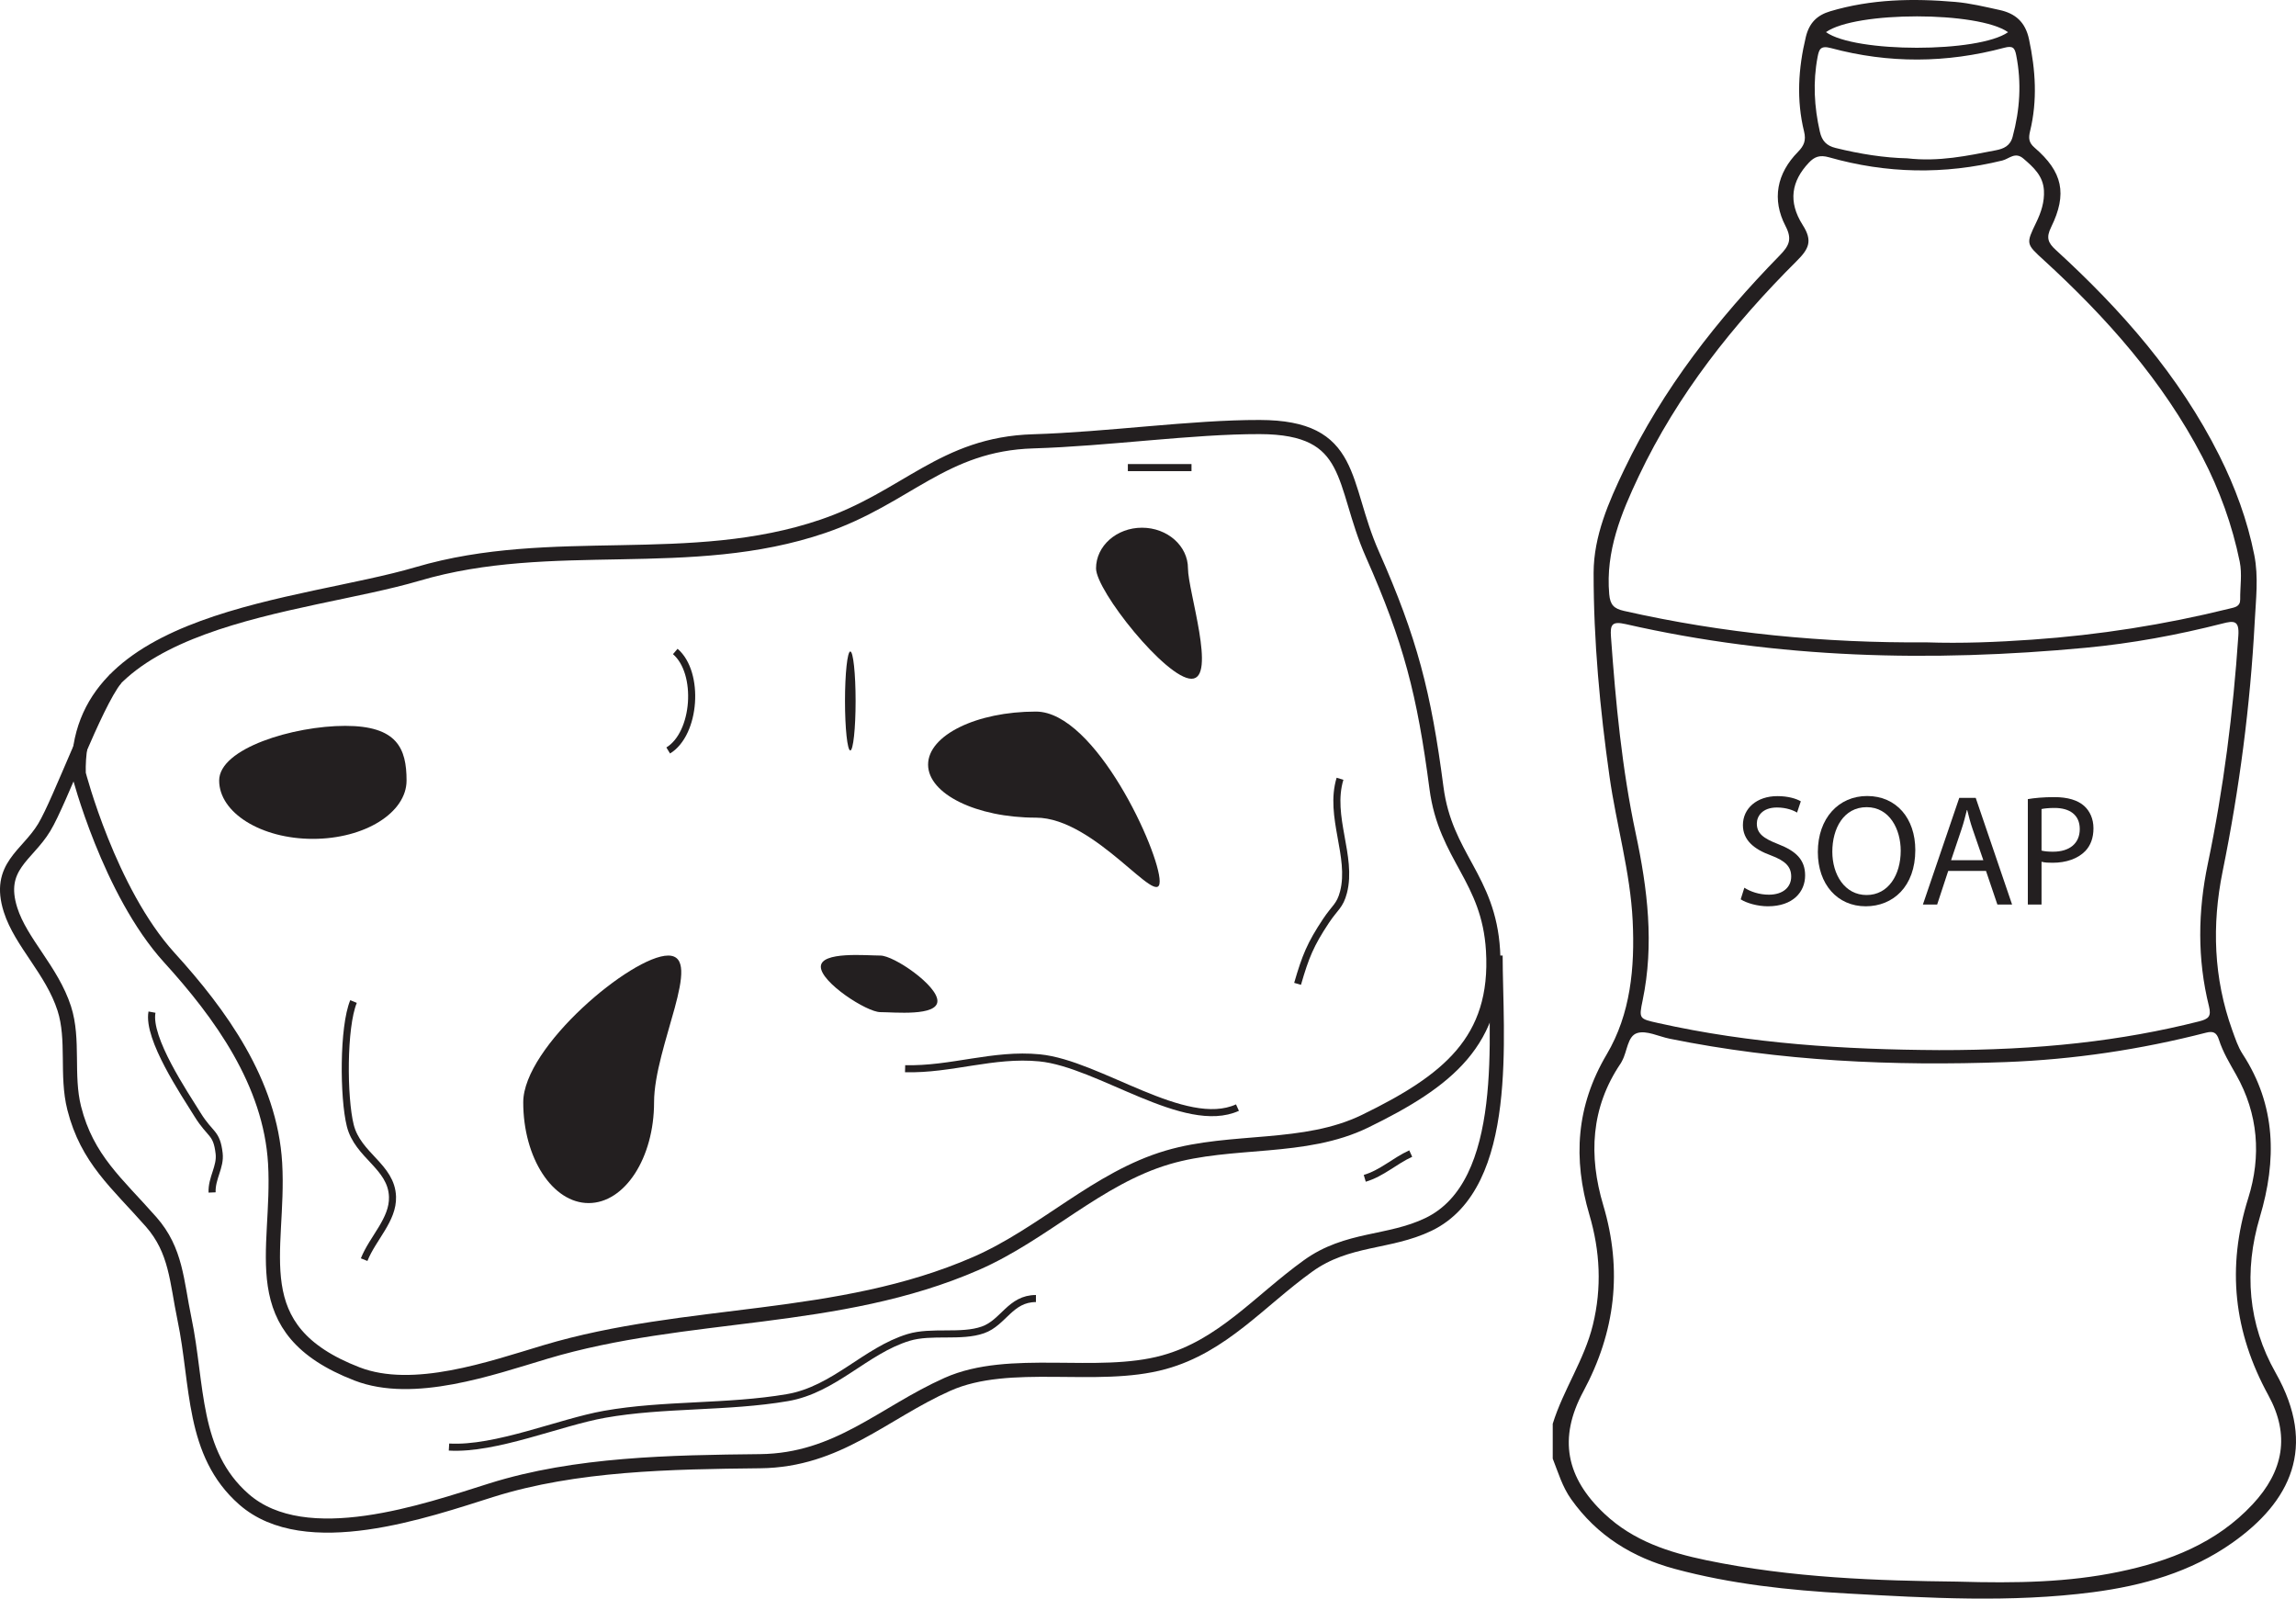
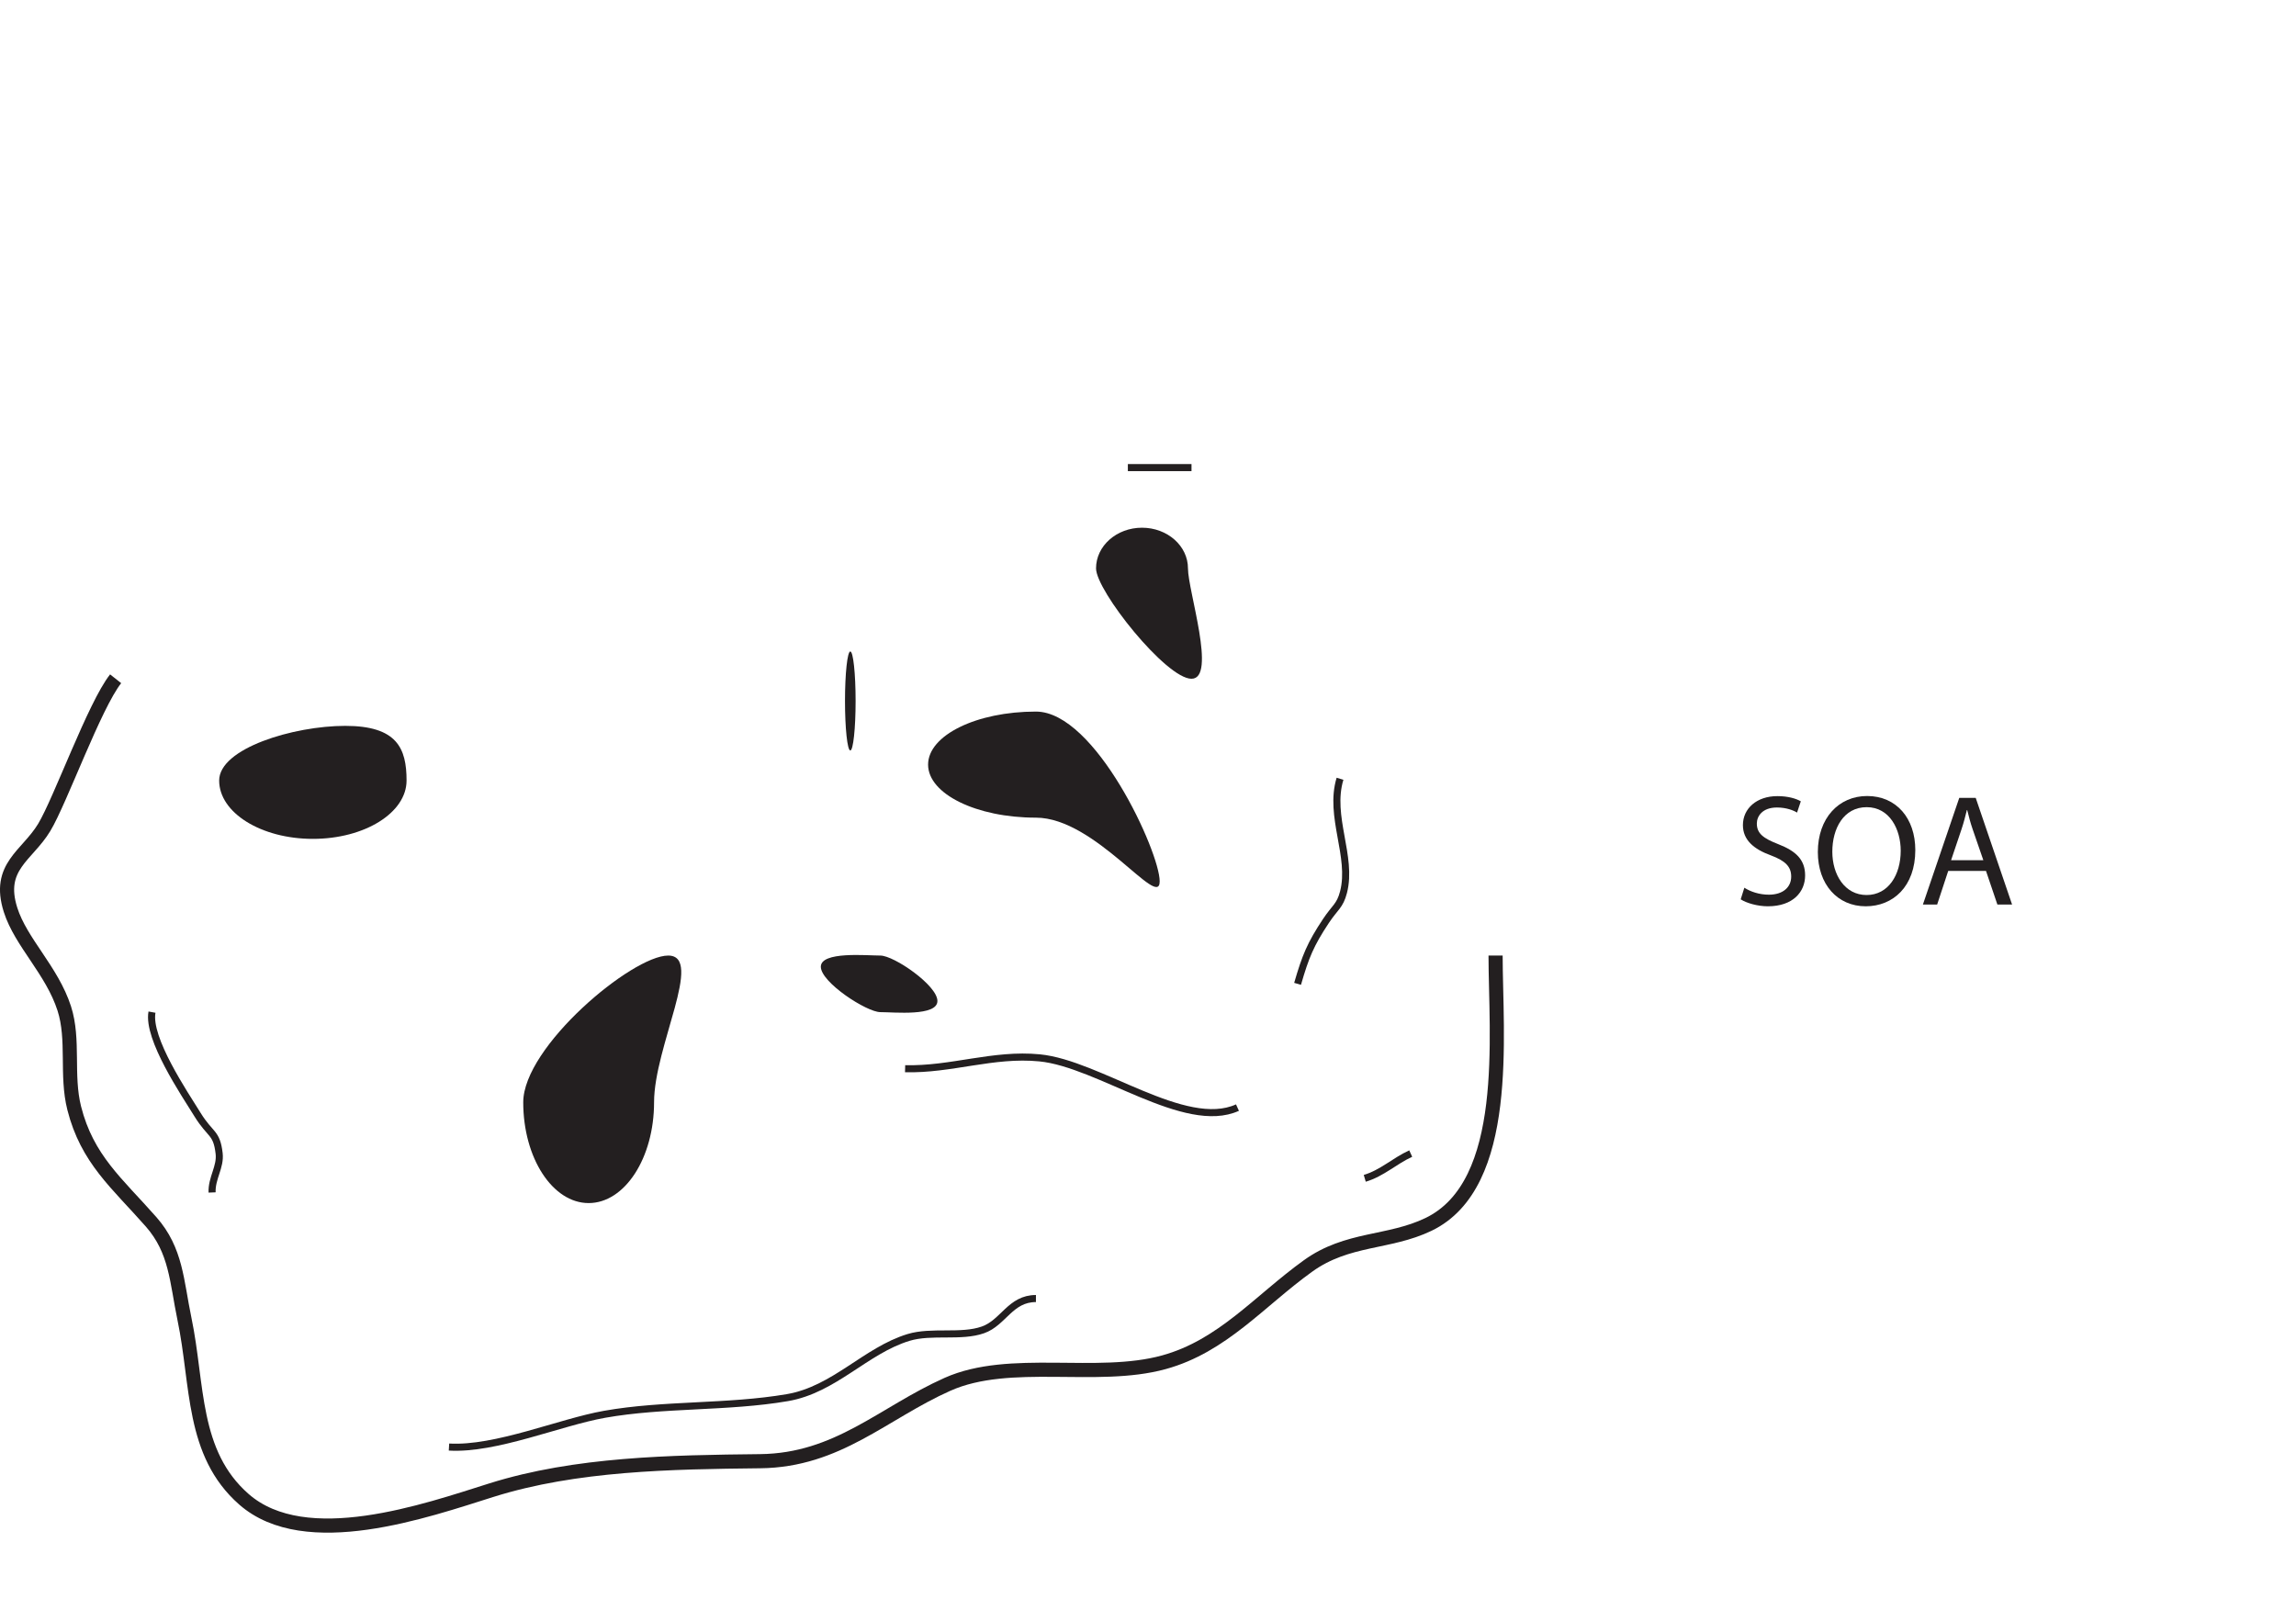
<svg xmlns="http://www.w3.org/2000/svg" xmlns:xlink="http://www.w3.org/1999/xlink" width="324.68pt" height="226.052pt" viewBox="0 0 324.68 226.052" version="1.1">
  <defs>
    <g>
      <symbol overflow="visible" id="glyph0-0">
        <path style="stroke:none;" d="M 0 0 L 11.188 0 L 11.188 -15.656 L 0 -15.656 Z M 5.594 -8.844 L 1.797 -14.547 L 9.391 -14.547 Z M 6.266 -7.828 L 10.062 -13.531 L 10.062 -2.125 Z M 1.797 -1.125 L 5.594 -6.828 L 9.391 -1.125 Z M 1.125 -13.531 L 4.922 -7.828 L 1.125 -2.125 Z M 1.125 -13.531 " />
      </symbol>
      <symbol overflow="visible" id="glyph0-1">
        <path style="stroke:none;" d="M 0.938 -0.734 C 1.75 -0.203 3.328 0.25 4.781 0.25 C 8.344 0.25 10.047 -1.797 10.047 -4.109 C 10.047 -6.328 8.766 -7.562 6.219 -8.547 C 4.141 -9.359 3.219 -10.047 3.219 -11.453 C 3.219 -12.484 4 -13.719 6.062 -13.719 C 7.422 -13.719 8.438 -13.297 8.906 -13 L 9.438 -14.594 C 8.797 -14.969 7.656 -15.328 6.125 -15.328 C 3.203 -15.328 1.25 -13.578 1.25 -11.234 C 1.25 -9.125 2.781 -7.828 5.234 -6.938 C 7.266 -6.172 8.078 -5.344 8.078 -3.953 C 8.078 -2.438 6.906 -1.391 4.922 -1.391 C 3.578 -1.391 2.328 -1.812 1.453 -2.375 Z M 0.938 -0.734 " />
      </symbol>
      <symbol overflow="visible" id="glyph0-2">
        <path style="stroke:none;" d="M 7.781 -15.344 C 3.766 -15.344 0.812 -12.219 0.812 -7.422 C 0.812 -2.859 3.578 0.25 7.578 0.25 C 11.438 0.25 14.594 -2.531 14.594 -7.703 C 14.594 -12.188 11.922 -15.344 7.781 -15.344 Z M 7.719 -13.766 C 10.969 -13.766 12.531 -10.625 12.531 -7.609 C 12.531 -4.188 10.781 -1.344 7.703 -1.344 C 4.609 -1.344 2.859 -4.234 2.859 -7.469 C 2.859 -10.766 4.469 -13.766 7.719 -13.766 Z M 7.719 -13.766 " />
      </symbol>
      <symbol overflow="visible" id="glyph0-3">
        <path style="stroke:none;" d="M 9.484 -4.75 L 11.094 0 L 13.172 0 L 8.031 -15.078 L 5.703 -15.078 L 0.562 0 L 2.578 0 L 4.141 -4.75 Z M 4.547 -6.266 L 6.016 -10.625 C 6.328 -11.547 6.562 -12.484 6.781 -13.359 L 6.828 -13.359 C 7.047 -12.484 7.266 -11.594 7.609 -10.609 L 9.109 -6.266 Z M 4.547 -6.266 " />
      </symbol>
      <symbol overflow="visible" id="glyph0-4">
-         <path style="stroke:none;" d="M 1.703 0 L 3.641 0 L 3.641 -6.047 C 4.094 -5.922 4.625 -5.906 5.219 -5.906 C 7.109 -5.906 8.766 -6.469 9.828 -7.562 C 10.578 -8.344 10.984 -9.422 10.984 -10.781 C 10.984 -12.125 10.469 -13.219 9.672 -13.938 C 8.766 -14.75 7.359 -15.188 5.438 -15.188 C 3.875 -15.188 2.641 -15.062 1.703 -14.906 Z M 3.641 -13.5 C 3.984 -13.578 4.625 -13.656 5.484 -13.656 C 7.609 -13.656 9.047 -12.688 9.047 -10.672 C 9.047 -8.641 7.609 -7.469 5.266 -7.469 C 4.609 -7.469 4.078 -7.516 3.641 -7.625 Z M 3.641 -13.5 " />
-       </symbol>
+         </symbol>
    </g>
    <clipPath id="clip1">
      <path d="M 0 67 L 240 67 L 240 226.051 L 0 226.051 Z M 0 67 " />
    </clipPath>
    <clipPath id="clip2">
-       <path d="M 219 0 L 324.68 0 L 324.68 226.051 L 219 226.051 Z M 219 0 " />
-     </clipPath>
+       </clipPath>
  </defs>
  <g id="surface1">
-     <path style="fill:none;stroke-width:2;stroke-linecap:butt;stroke-linejoin:miter;stroke:rgb(13.73%,12.16%,12.549%);stroke-opacity:1;stroke-miterlimit:10;" d="M -0.001 -0.001 C -0.61 22.273 31.488 23.401 47.925 28.249 C 66.972 33.866 86.437 28.562 105.273 34.999 C 117.074 39.03 122.226 46.62 134.976 46.999 C 145.456 47.312 157.449 49.042 166.999 49.019 C 180.562 48.987 178.468 41.116 182.949 31.003 C 188.32 18.874 190.253 11.343 191.999 -1.997 C 193.281 -11.794 199.386 -14.739 199.999 -25.001 C 200.765 -37.821 193.48 -43.493 181.925 -49.13 C 173.316 -53.333 163.085 -51.579 154.003 -54.251 C 144.046 -57.181 136.492 -65.063 126.882 -69.255 C 107.32 -77.79 86.011 -75.782 65.992 -81.774 C 58.257 -84.087 47.331 -87.958 39.355 -84.876 C 23.054 -78.575 28.503 -67.669 27.773 -55.102 C 27.109 -43.677 20.015 -33.931 12.804 -26.001 C 4.3 -16.641 -0.001 -0.001 -0.001 -0.001 Z M -0.001 -0.001 " transform="matrix(1,0,0,-1,11.133,109.405)" />
    <g clip-path="url(#clip1)" clip-rule="nonzero">
      <path style="fill:none;stroke-width:2;stroke-linecap:butt;stroke-linejoin:miter;stroke:rgb(13.73%,12.16%,12.549%);stroke-opacity:1;stroke-miterlimit:10;" d="M 0.001 0 C -2.995 -3.789 -7.804 -17.211 -10.097 -21.019 C -12.507 -25.019 -16.808 -26.551 -14.859 -32.68 C -13.386 -37.308 -9.003 -41.226 -7.261 -46.629 C -5.843 -51.023 -7.034 -56.051 -5.859 -60.707 C -4.026 -67.957 0.212 -71.332 5.016 -76.793 C 8.583 -80.848 8.618 -85.172 9.735 -90.531 C 11.681 -99.848 10.716 -109.515 18.145 -116.027 C 26.868 -123.672 43.946 -117.625 53.165 -114.726 C 65.071 -110.988 78.513 -110.777 91.141 -110.64 C 102.13 -110.523 108.524 -103.832 117.641 -99.765 C 126.458 -95.84 138.778 -99.254 148.227 -96.652 C 156.54 -94.367 161.727 -87.992 168.614 -83.035 C 174.192 -79.015 180.04 -79.855 185.653 -77.156 C 197.427 -71.496 195.141 -50.265 195.141 -39.14 " transform="matrix(1,0,0,-1,16.351,95.981)" />
    </g>
    <path style=" stroke:none;fill-rule:nonzero;fill:rgb(13.73%,12.16%,12.549%);fill-opacity:1;" d="M 57.492 110.371 C 57.492 114.93 51.562 118.621 44.242 118.621 C 36.926 118.621 30.992 114.93 30.992 110.371 C 30.992 105.816 41.508 102.641 48.824 102.641 C 56.145 102.641 57.492 105.816 57.492 110.371 " />
    <path style=" stroke:none;fill-rule:nonzero;fill:rgb(13.73%,12.16%,12.549%);fill-opacity:1;" d="M 73.992 155.871 C 73.992 163.742 78.137 170.121 83.242 170.121 C 88.352 170.121 92.492 163.742 92.492 155.871 C 92.492 148.004 99.602 135.121 94.492 135.121 C 89.387 135.121 73.992 148.004 73.992 155.871 " />
    <path style=" stroke:none;fill-rule:nonzero;fill:rgb(13.73%,12.16%,12.549%);fill-opacity:1;" d="M 163.992 124.621 C 163.992 128.766 154.914 115.621 146.492 115.621 C 138.07 115.621 131.242 112.266 131.242 108.121 C 131.242 103.98 138.07 100.621 146.492 100.621 C 154.914 100.621 163.992 120.48 163.992 124.621 " />
    <path style=" stroke:none;fill-rule:nonzero;fill:rgb(13.73%,12.16%,12.549%);fill-opacity:1;" d="M 154.992 80.371 C 154.992 83.547 164.902 95.98 168.492 95.98 C 172.082 95.98 167.992 83.547 167.992 80.371 C 167.992 77.195 165.082 74.621 161.492 74.621 C 157.902 74.621 154.992 77.195 154.992 80.371 " />
-     <path style="fill:none;stroke-width:1;stroke-linecap:butt;stroke-linejoin:miter;stroke:rgb(13.73%,12.16%,12.549%);stroke-opacity:1;stroke-miterlimit:10;" d="M -0.001 0.002 C 3.519 -3.022 2.91 -11.619 -1.001 -13.998 " transform="matrix(1,0,0,-1,95.493,92.123)" />
    <path style="fill:none;stroke-width:1;stroke-linecap:butt;stroke-linejoin:miter;stroke:rgb(13.73%,12.16%,12.549%);stroke-opacity:1;stroke-miterlimit:10;" d="M -0.001 0.002 C 6.511 -0.17 12.453 2.177 19.011 1.537 C 27.433 0.716 39.562 -8.862 46.999 -5.498 " transform="matrix(1,0,0,-1,127.993,151.123)" />
    <path style="fill:none;stroke-width:1;stroke-linecap:butt;stroke-linejoin:miter;stroke:rgb(13.73%,12.16%,12.549%);stroke-opacity:1;stroke-miterlimit:10;" d="M -0 0.002 C -1.613 -5.338 1.805 -10.971 0.496 -16.034 C -0.012 -17.994 -0.707 -18.17 -1.988 -20.104 C -4.188 -23.42 -4.875 -25.119 -6 -28.998 " transform="matrix(1,0,0,-1,189.492,110.123)" />
    <path style="fill:none;stroke-width:1;stroke-linecap:butt;stroke-linejoin:miter;stroke:rgb(13.73%,12.16%,12.549%);stroke-opacity:1;stroke-miterlimit:10;" d="M -0.001 0.002 C -0.68 -3.717 4.585 -11.498 6.449 -14.506 C 8.269 -17.448 9.14 -16.936 9.495 -19.975 C 9.722 -21.893 8.417 -23.463 8.499 -25.498 " transform="matrix(1,0,0,-1,21.493,143.123)" />
    <path style="fill:none;stroke-width:1;stroke-linecap:butt;stroke-linejoin:miter;stroke:rgb(13.73%,12.16%,12.549%);stroke-opacity:1;stroke-miterlimit:10;" d="M -0.001 0.002 C 6.605 -0.389 15.667 3.513 21.999 4.634 C 30.374 6.123 39.378 5.541 47.851 6.99 C 54.507 8.131 58.898 13.646 64.988 15.502 C 68.238 16.49 72.413 15.474 75.519 16.576 C 78.41 17.599 79.386 21.009 82.999 21.002 " transform="matrix(1,0,0,-1,63.493,204.623)" />
    <path style="fill:none;stroke-width:1;stroke-linecap:butt;stroke-linejoin:miter;stroke:rgb(13.73%,12.16%,12.549%);stroke-opacity:1;stroke-miterlimit:10;" d="M -0 0.002 C -2.297 -1.049 -4.051 -2.772 -6.5 -3.498 " transform="matrix(1,0,0,-1,199.492,163.123)" />
-     <path style="fill:none;stroke-width:1;stroke-linecap:butt;stroke-linejoin:miter;stroke:rgb(13.73%,12.16%,12.549%);stroke-opacity:1;stroke-miterlimit:10;" d="M -0.001 0.002 C -1.497 -3.631 -1.446 -13.569 -0.462 -17.526 C 0.609 -21.815 5.378 -23.311 5.511 -27.612 C 5.609 -30.854 2.742 -33.405 1.499 -36.498 " transform="matrix(1,0,0,-1,49.993,141.623)" />
    <path style="fill:none;stroke-width:1;stroke-linecap:butt;stroke-linejoin:miter;stroke:rgb(13.73%,12.16%,12.549%);stroke-opacity:1;stroke-miterlimit:10;" d="M -0.001 0.002 L 8.999 0.002 " transform="matrix(1,0,0,-1,159.493,66.123)" />
    <path style=" stroke:none;fill-rule:nonzero;fill:rgb(13.73%,12.16%,12.549%);fill-opacity:1;" d="M 120.992 99.121 C 120.992 102.988 120.656 106.121 120.242 106.121 C 119.828 106.121 119.492 102.988 119.492 99.121 C 119.492 95.258 119.828 92.121 120.242 92.121 C 120.656 92.121 120.992 95.258 120.992 99.121 " />
    <path style=" stroke:none;fill-rule:nonzero;fill:rgb(13.73%,12.16%,12.549%);fill-opacity:1;" d="M 132.562 141.543 C 132.562 143.754 126.426 143.121 124.492 143.121 C 122.559 143.121 116.074 138.914 116.074 136.703 C 116.074 134.496 122.559 135.121 124.492 135.121 C 126.426 135.121 132.562 139.336 132.562 141.543 " />
    <g clip-path="url(#clip2)" clip-rule="nonzero">
-       <path style=" stroke:none;fill-rule:evenodd;fill:rgb(13.73%,12.16%,12.549%);fill-opacity:1;" d="M 283.965 4.551 C 279.777 1.578 262.41 1.562 258.215 4.543 C 262.316 7.488 279.785 7.492 283.965 4.551 M 269.691 22.387 C 274.203 22.906 278.215 22.023 282.23 21.25 C 283.297 21.043 284.258 20.664 284.609 19.34 C 285.641 15.523 285.887 11.691 285.113 7.801 C 284.91 6.758 284.637 6.43 283.406 6.758 C 275.273 8.938 267.082 8.992 258.953 6.809 C 257.441 6.402 257.238 6.953 257.027 8.059 C 256.355 11.605 256.547 15.109 257.348 18.617 C 257.641 19.914 258.281 20.602 259.555 20.918 C 263.016 21.777 266.504 22.32 269.691 22.387 M 272.402 90.832 C 277.402 91 282.391 90.801 287.375 90.449 C 296.805 89.793 306.105 88.332 315.289 86.059 C 316.047 85.875 316.801 85.781 316.789 84.746 C 316.766 82.977 317.078 81.195 316.723 79.426 C 315.664 74.242 313.879 69.309 311.438 64.613 C 305.828 53.844 297.91 44.926 289.027 36.793 C 286.488 34.477 286.484 34.488 287.945 31.457 C 288.637 30.027 289.125 28.559 289.035 26.93 C 288.914 24.867 287.574 23.664 286.145 22.434 C 284.961 21.41 284.137 22.449 283.16 22.695 C 274.941 24.711 266.758 24.551 258.641 22.242 C 257.352 21.879 256.598 22.145 255.781 23.016 C 253.34 25.609 252.812 28.504 254.926 31.824 C 256.359 34.07 255.789 35.195 254.098 36.883 C 245.086 45.867 237.223 55.762 231.742 67.328 C 229.262 72.555 227.027 77.949 227.562 84.02 C 227.695 85.535 228.23 86.066 229.66 86.387 C 243.738 89.574 257.988 90.938 272.402 90.832 M 274.188 148.492 C 288.441 148.516 300.066 147.184 310.969 144.43 C 312.316 144.09 312.73 143.73 312.371 142.289 C 310.707 135.609 310.805 128.859 312.207 122.16 C 314.438 111.5 315.797 100.742 316.527 89.887 C 316.676 87.727 315.91 87.746 314.289 88.168 C 307.922 89.793 301.461 90.984 294.938 91.598 C 273.098 93.648 251.363 93.152 229.883 88.25 C 227.93 87.809 227.691 88.344 227.809 90.043 C 228.48 99.387 229.359 108.703 231.316 117.883 C 232.984 125.699 233.941 133.523 232.285 141.469 C 231.746 144.07 231.789 144.062 234.465 144.66 C 247.543 147.594 260.828 148.418 274.188 148.492 M 276.742 223.648 C 285.258 223.898 292.496 223.746 299.637 222.262 C 306.781 220.781 313.418 218.211 318.535 212.73 C 322.938 208.016 323.852 202.922 320.77 197.297 C 315.867 188.34 314.852 179.207 317.926 169.422 C 319.789 163.488 319.352 157.516 316.207 151.961 C 315.297 150.352 314.34 148.77 313.777 147.008 C 313.453 146 312.969 145.77 311.965 146.027 C 302.672 148.418 293.223 149.824 283.633 150.184 C 267.676 150.773 251.789 150.059 236.09 146.875 C 234.551 146.562 232.844 145.676 231.527 146.078 C 230.129 146.504 230.125 148.676 229.379 150.016 C 229.312 150.141 229.258 150.266 229.18 150.375 C 224.938 156.641 224.637 163.453 226.719 170.426 C 229.465 179.648 228.426 188.344 223.898 196.762 C 220.336 203.379 221.441 208.953 226.934 214.098 C 231.012 217.918 236.023 219.527 241.281 220.621 C 253.398 223.141 265.691 223.523 276.742 223.648 M 219.574 201.328 C 221.066 196.512 224.043 192.301 225.25 187.348 C 226.539 182.078 226.27 176.898 224.754 171.762 C 222.422 163.844 222.871 156.422 227.207 149.094 C 230.586 143.383 231.195 136.824 230.879 130.223 C 230.543 123.285 228.566 116.629 227.602 109.797 C 226.25 100.238 225.348 90.637 225.355 80.992 C 225.367 75.805 227.48 70.988 229.699 66.359 C 235.168 54.957 242.871 45.125 251.664 36.125 C 252.961 34.793 253.484 33.875 252.504 31.988 C 250.527 28.191 251.258 24.516 254.258 21.473 C 255.109 20.602 255.422 19.859 255.117 18.602 C 254.02 14.137 254.293 9.68 255.367 5.215 C 255.852 3.227 256.957 2.148 258.816 1.594 C 264.609 -0.133 270.535 -0.246 276.488 0.27 C 278.586 0.449 280.66 0.957 282.73 1.406 C 284.977 1.887 286.406 3.098 286.926 5.555 C 287.855 9.906 288.129 14.215 287.074 18.551 C 286.852 19.477 286.852 20.141 287.707 20.875 C 291.684 24.297 292.367 27.398 290.051 32.125 C 289.324 33.602 289.594 34.324 290.727 35.355 C 299.973 43.809 308.168 53.109 313.836 64.414 C 316.078 68.891 317.805 73.562 318.781 78.48 C 319.402 81.594 319.004 84.762 318.844 87.887 C 318.215 99.781 316.676 111.551 314.301 123.234 C 312.77 130.777 313.02 138.332 315.668 145.68 C 316.086 146.828 316.473 148.039 317.133 149.051 C 321.883 156.332 321.961 164.082 319.57 172.094 C 317.289 179.75 317.891 187.219 321.801 194.121 C 327.758 204.652 323.867 212.379 315.672 218.16 C 309.777 222.316 303.023 224.219 295.969 225.145 C 284.371 226.656 272.754 225.965 261.148 225.324 C 252.953 224.867 244.805 224 236.84 221.852 C 230.824 220.23 225.828 217.141 222.184 212 C 220.926 210.238 220.348 208.215 219.574 206.258 Z M 219.574 201.328 " />
+       <path style=" stroke:none;fill-rule:evenodd;fill:rgb(13.73%,12.16%,12.549%);fill-opacity:1;" d="M 283.965 4.551 C 279.777 1.578 262.41 1.562 258.215 4.543 C 262.316 7.488 279.785 7.492 283.965 4.551 M 269.691 22.387 C 274.203 22.906 278.215 22.023 282.23 21.25 C 283.297 21.043 284.258 20.664 284.609 19.34 C 285.641 15.523 285.887 11.691 285.113 7.801 C 284.91 6.758 284.637 6.43 283.406 6.758 C 275.273 8.938 267.082 8.992 258.953 6.809 C 257.441 6.402 257.238 6.953 257.027 8.059 C 256.355 11.605 256.547 15.109 257.348 18.617 C 257.641 19.914 258.281 20.602 259.555 20.918 C 263.016 21.777 266.504 22.32 269.691 22.387 M 272.402 90.832 C 277.402 91 282.391 90.801 287.375 90.449 C 296.805 89.793 306.105 88.332 315.289 86.059 C 316.047 85.875 316.801 85.781 316.789 84.746 C 316.766 82.977 317.078 81.195 316.723 79.426 C 315.664 74.242 313.879 69.309 311.438 64.613 C 305.828 53.844 297.91 44.926 289.027 36.793 C 286.488 34.477 286.484 34.488 287.945 31.457 C 288.637 30.027 289.125 28.559 289.035 26.93 C 288.914 24.867 287.574 23.664 286.145 22.434 C 284.961 21.41 284.137 22.449 283.16 22.695 C 274.941 24.711 266.758 24.551 258.641 22.242 C 257.352 21.879 256.598 22.145 255.781 23.016 C 253.34 25.609 252.812 28.504 254.926 31.824 C 256.359 34.07 255.789 35.195 254.098 36.883 C 245.086 45.867 237.223 55.762 231.742 67.328 C 229.262 72.555 227.027 77.949 227.562 84.02 C 227.695 85.535 228.23 86.066 229.66 86.387 C 243.738 89.574 257.988 90.938 272.402 90.832 M 274.188 148.492 C 288.441 148.516 300.066 147.184 310.969 144.43 C 312.316 144.09 312.73 143.73 312.371 142.289 C 310.707 135.609 310.805 128.859 312.207 122.16 C 314.438 111.5 315.797 100.742 316.527 89.887 C 316.676 87.727 315.91 87.746 314.289 88.168 C 307.922 89.793 301.461 90.984 294.938 91.598 C 273.098 93.648 251.363 93.152 229.883 88.25 C 227.93 87.809 227.691 88.344 227.809 90.043 C 228.48 99.387 229.359 108.703 231.316 117.883 C 232.984 125.699 233.941 133.523 232.285 141.469 C 231.746 144.07 231.789 144.062 234.465 144.66 C 247.543 147.594 260.828 148.418 274.188 148.492 M 276.742 223.648 C 285.258 223.898 292.496 223.746 299.637 222.262 C 306.781 220.781 313.418 218.211 318.535 212.73 C 322.938 208.016 323.852 202.922 320.77 197.297 C 315.867 188.34 314.852 179.207 317.926 169.422 C 319.789 163.488 319.352 157.516 316.207 151.961 C 315.297 150.352 314.34 148.77 313.777 147.008 C 313.453 146 312.969 145.77 311.965 146.027 C 302.672 148.418 293.223 149.824 283.633 150.184 C 267.676 150.773 251.789 150.059 236.09 146.875 C 234.551 146.562 232.844 145.676 231.527 146.078 C 230.129 146.504 230.125 148.676 229.379 150.016 C 229.312 150.141 229.258 150.266 229.18 150.375 C 224.938 156.641 224.637 163.453 226.719 170.426 C 229.465 179.648 228.426 188.344 223.898 196.762 C 220.336 203.379 221.441 208.953 226.934 214.098 C 231.012 217.918 236.023 219.527 241.281 220.621 C 253.398 223.141 265.691 223.523 276.742 223.648 C 221.066 196.512 224.043 192.301 225.25 187.348 C 226.539 182.078 226.27 176.898 224.754 171.762 C 222.422 163.844 222.871 156.422 227.207 149.094 C 230.586 143.383 231.195 136.824 230.879 130.223 C 230.543 123.285 228.566 116.629 227.602 109.797 C 226.25 100.238 225.348 90.637 225.355 80.992 C 225.367 75.805 227.48 70.988 229.699 66.359 C 235.168 54.957 242.871 45.125 251.664 36.125 C 252.961 34.793 253.484 33.875 252.504 31.988 C 250.527 28.191 251.258 24.516 254.258 21.473 C 255.109 20.602 255.422 19.859 255.117 18.602 C 254.02 14.137 254.293 9.68 255.367 5.215 C 255.852 3.227 256.957 2.148 258.816 1.594 C 264.609 -0.133 270.535 -0.246 276.488 0.27 C 278.586 0.449 280.66 0.957 282.73 1.406 C 284.977 1.887 286.406 3.098 286.926 5.555 C 287.855 9.906 288.129 14.215 287.074 18.551 C 286.852 19.477 286.852 20.141 287.707 20.875 C 291.684 24.297 292.367 27.398 290.051 32.125 C 289.324 33.602 289.594 34.324 290.727 35.355 C 299.973 43.809 308.168 53.109 313.836 64.414 C 316.078 68.891 317.805 73.562 318.781 78.48 C 319.402 81.594 319.004 84.762 318.844 87.887 C 318.215 99.781 316.676 111.551 314.301 123.234 C 312.77 130.777 313.02 138.332 315.668 145.68 C 316.086 146.828 316.473 148.039 317.133 149.051 C 321.883 156.332 321.961 164.082 319.57 172.094 C 317.289 179.75 317.891 187.219 321.801 194.121 C 327.758 204.652 323.867 212.379 315.672 218.16 C 309.777 222.316 303.023 224.219 295.969 225.145 C 284.371 226.656 272.754 225.965 261.148 225.324 C 252.953 224.867 244.805 224 236.84 221.852 C 230.824 220.23 225.828 217.141 222.184 212 C 220.926 210.238 220.348 208.215 219.574 206.258 Z M 219.574 201.328 " />
    </g>
    <g style="fill:rgb(13.73%,12.16%,12.549%);fill-opacity:1;">
      <use xlink:href="#glyph0-1" x="245.217" y="127.904" />
      <use xlink:href="#glyph0-2" x="256.251" y="127.904" />
    </g>
    <g style="fill:rgb(13.73%,12.16%,12.549%);fill-opacity:1;">
      <use xlink:href="#glyph0-3" x="271.358" y="127.904" />
      <use xlink:href="#glyph0-4" x="285.055" y="127.904" />
    </g>
  </g>
</svg>